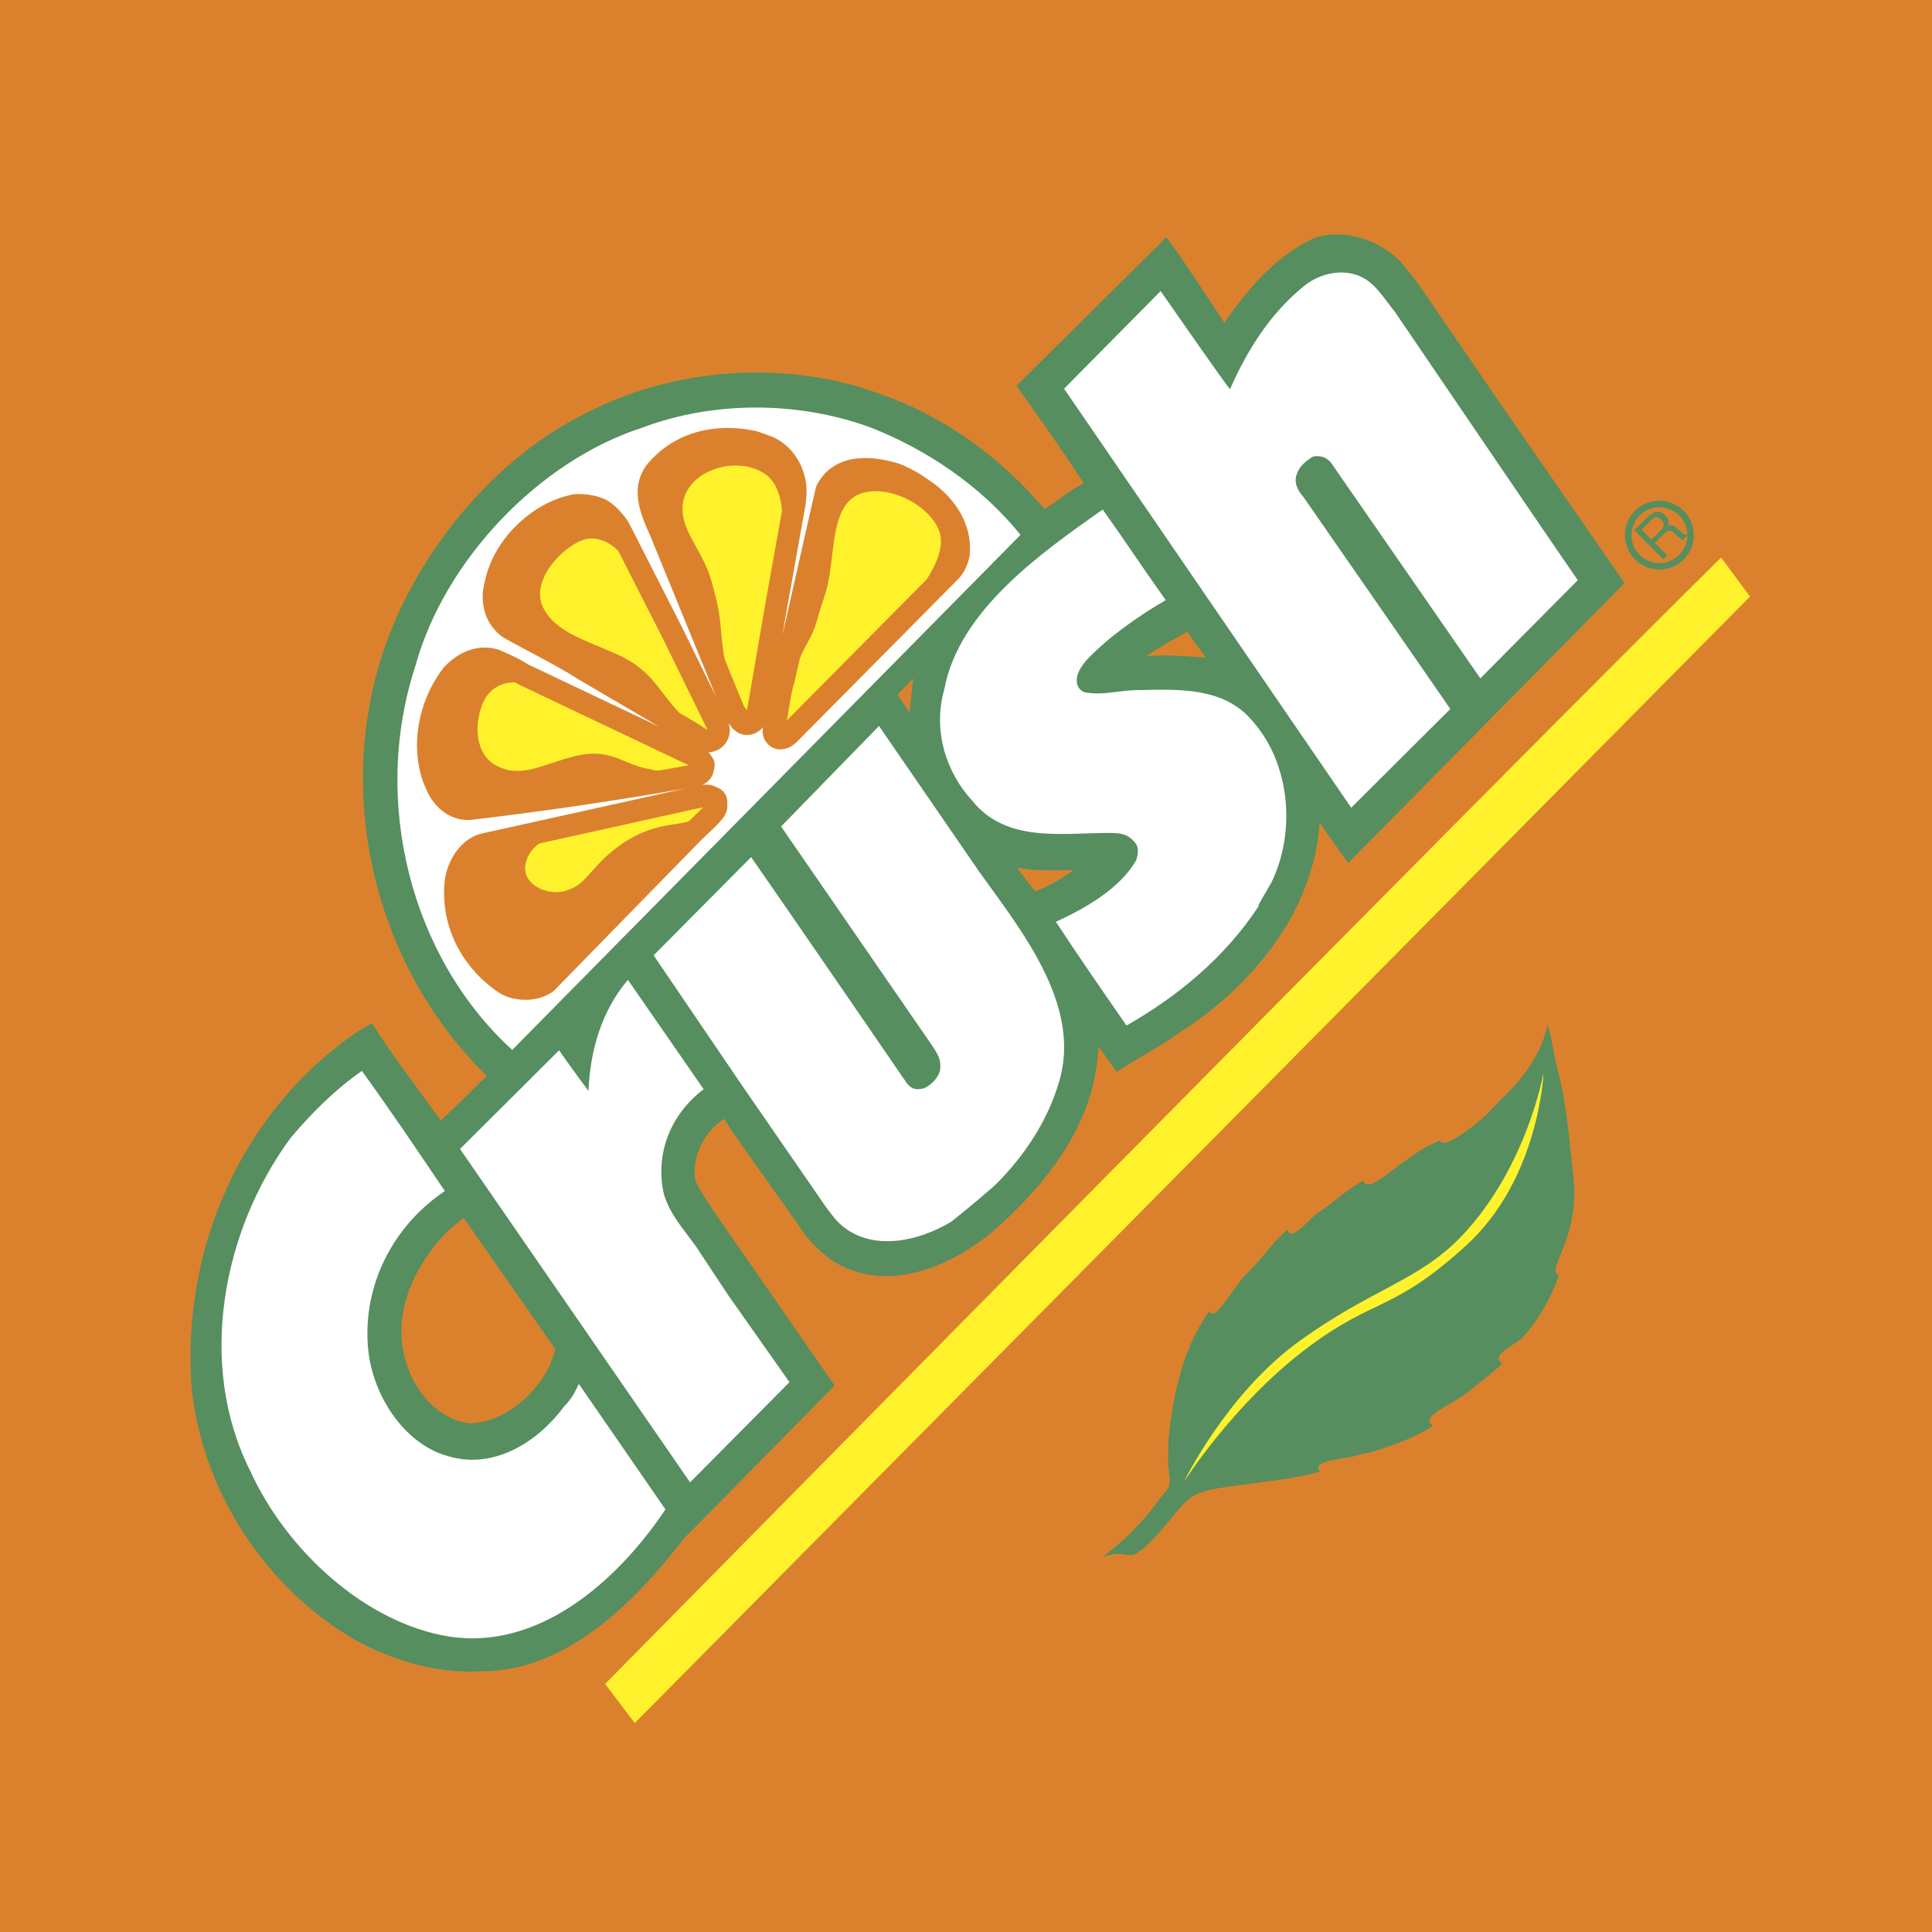
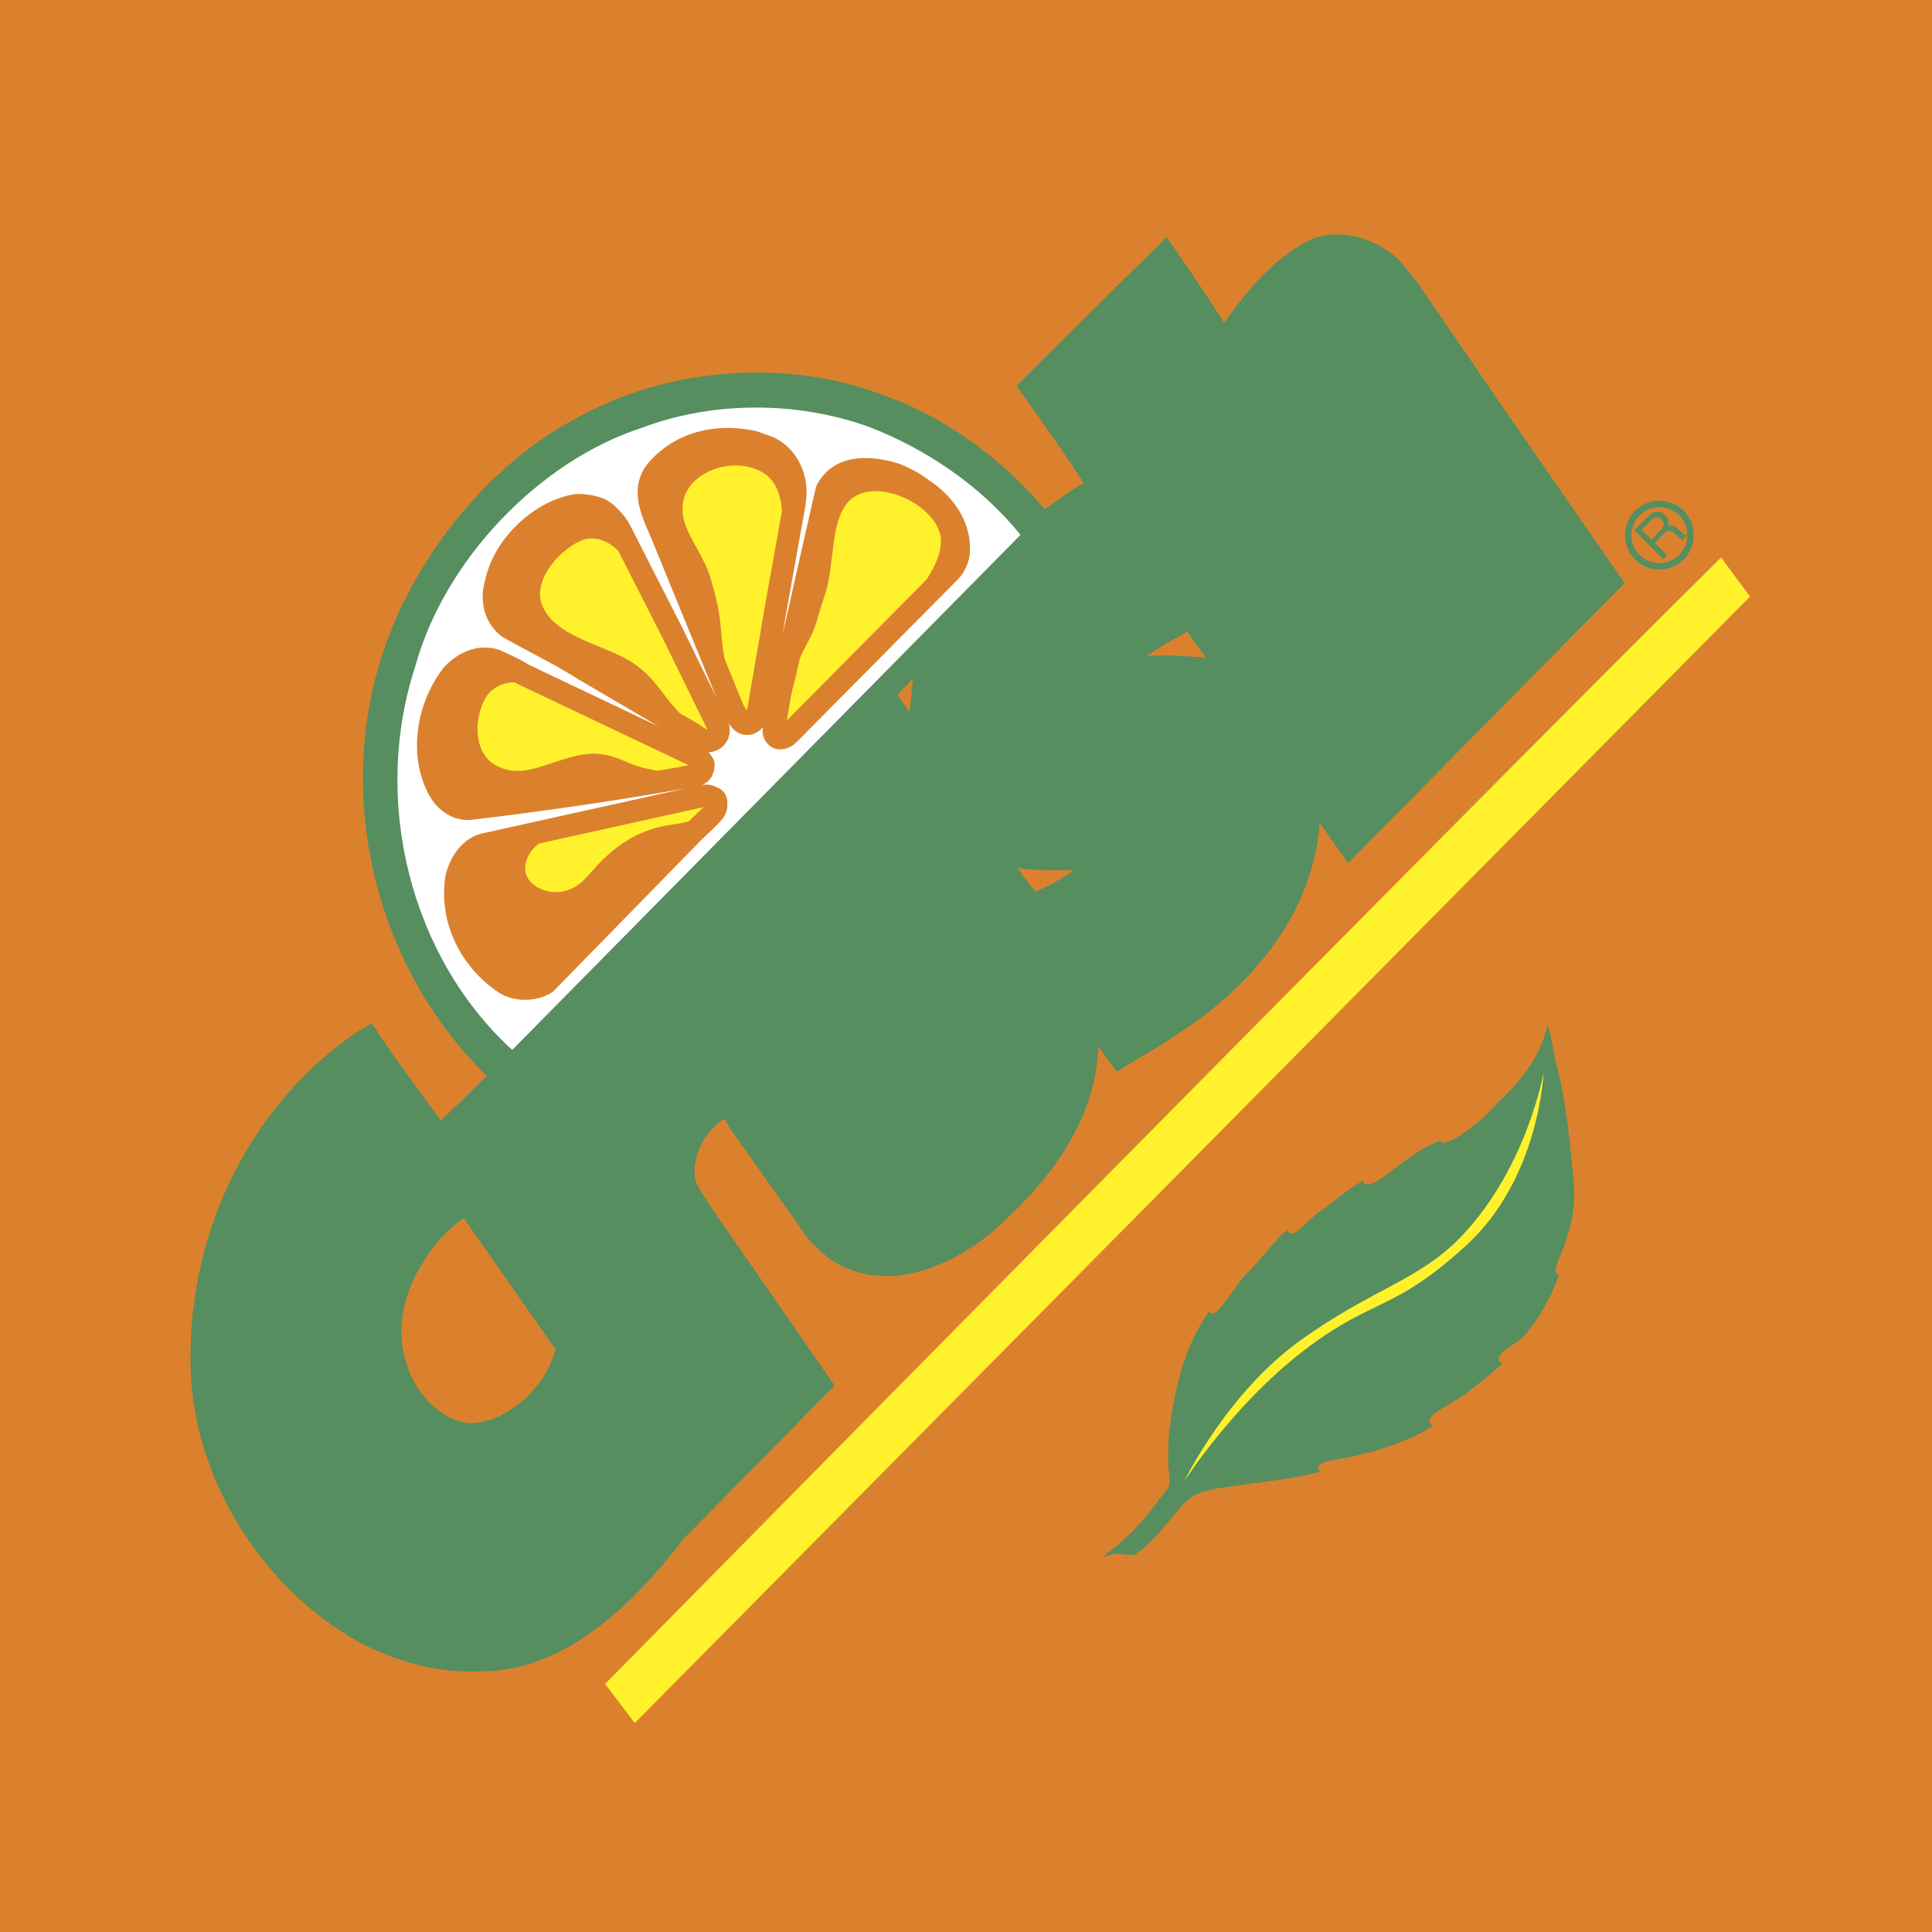
<svg xmlns="http://www.w3.org/2000/svg" width="2500" height="2500" viewBox="0 0 192.756 192.756">
  <path fill-rule="evenodd" clip-rule="evenodd" fill="#db812e" d="M0 0h192.756v192.756H0V0z" />
  <path fill-rule="evenodd" clip-rule="evenodd" fill="#db812e" d="M2.834 2.835H189.92v187.087H2.834V2.835z" />
  <path d="M93.365 162.312c-.767 3.607.362 6.129 3.924 6.129 3.561 0 5.762-2.521 6.529-6.129.736-3.469-.453-6.036-3.943-6.036-3.493 0-5.773 2.568-6.51 6.036zm3.885 0c.57-2.683 1.059-3.677 2.123-3.677 1.062 0 1.129.994.559 3.677-.623 2.938-1.217 3.77-2.143 3.77-.924 0-1.164-.832-.539-3.77zM104.006 168.163h3.748l1.598-7.516c.539-.578 1-.901 2.25-.901.531 0 .988.138 1.457.323l.807-3.793c-1.48 0-3.27.578-4.041 2.035h-.047l.375-1.758h-3.678l-2.469 11.61zM119.166 160.786c-2.535.069-6.244.972-6.906 4.094-.482 2.267.561 3.562 2.572 3.562 1.156 0 2.27-.556 3.107-1.342-.027.348-.111.74-.111 1.063h3.863c-.105-.161-.23-.555.051-1.873l1.377-6.476c.545-2.566-1.584-3.538-3.828-3.538-2.127 0-4.404.925-5.309 3.215l3.119.671c.207-.648.693-1.526 1.549-1.526.672 0 .83.671.682 1.364l-.166.786zm-.939 4.417c-.576.532-1.037.74-1.359.74-.672 0-.994-.439-.822-1.249.363-1.711 1.273-1.966 2.736-2.104l-.555 2.613zM123.424 168.163h3.746l1.805-8.487.268-.277c.322-.323.682-.485 1.074-.485.693 0 .814.416.682 1.04l-1.746 8.21h3.746l1.973-9.273c.338-1.596-.416-2.613-1.92-2.613-1.342 0-2.658.647-3.695 1.827h-.047l.33-1.55h-3.746l-2.47 11.608zM148.211 155.582c-1.109 0-2.869.88-3.283 1.527-.756-.578-1.928-.833-3.039-.833-1.896 0-4.957 1.018-5.518 3.654-.279 1.318.201 2.428 1.525 3.053l-.01.046c-1.02.231-2.498 1.087-2.738 2.221-.227 1.063.379 1.596 1.24 1.896l-.012.046c-1.102.185-2.363.786-2.629 2.035-.471 2.22 3.559 2.405 4.877 2.405 3.424 0 6.02-1.227 6.525-3.608.619-2.914-2.305-3.191-4.525-3.191-1.318 0-2.336 0-2.158-.832.049-.231.418-.556.535-.671.396.093.84.185 1.557.185 2.059 0 4.82-1.133 5.307-3.423.143-.67.18-1.387-.152-1.896.123-.139.402-.255.68-.255.531 0 .912.277 1.189.602l.629-2.961zm-8.731 12.026c.693 0 2.568 0 2.342 1.063-.217 1.018-1.904 1.018-2.783 1.018-.74 0-2.461-.069-2.26-1.018.227-1.063 2.17-1.063 2.701-1.063zm2.055-9.667c.973 0 1.107.995.916 1.896-.201.948-.705 2.012-1.746 2.012-.971 0-1.057-1.017-.879-1.85.188-.878.668-2.058 1.709-2.058zM156.723 163.191l.168-.786c.645-3.029.053-6.129-3.555-6.129-3.445 0-5.746 2.775-6.445 6.06-.684 3.215.322 6.105 3.906 6.105 3.33 0 5.047-2.637 5.322-3.169l-2.324-.925c-.434.948-1.334 1.596-2.236 1.596-1.48 0-1.318-1.734-1.104-2.752h6.268zm-5.795-2.22c.23-1.087.82-2.335 1.885-2.335 1.295 0 1.121 1.248.914 2.335h-2.799z" fill-rule="evenodd" clip-rule="evenodd" fill="#fff" fill-opacity="0" />
  <path d="M115.252 153.346c-.611.651-1.24 1.272-1.816 1.591-.018.063-.143.102-.205.14-.387.231-1.342-.145-2.066-.027-.357.056-.752.206-1.059.246.551-.516 1.176-.947 1.748-1.456a25.78 25.78 0 0 0 3.947-4.449c.236-.339.707-.722.824-1.133.199-.691-.088-1.656-.084-2.446.004-.986 0-1.879.105-2.805.543-4.805 1.672-8.979 4.041-12.227.418 1.338 2.42-2.464 3.68-3.686 1.467-1.421 2.527-3.096 4.104-4.438.252 1.428 2.184-1.111 3.068-1.685 1.578-1.025 2.709-2.227 4.465-3.165.334 1.254 2.777-1.011 3.799-1.716 1.643-1.134 2.061-1.552 3.906-2.305.334 1.004 3.418-1.569 3.926-1.985.852-.701 1.553-1.559 2.332-2.314 1.984-1.923 3.75-4.203 4.441-7.237.436 1.289.557 2.812.941 4.236.916 3.368 1.238 7.229 1.639 11.114.615 5.982-2.812 9.161-1.475 9.579-.125.648-1.422 3.937-3.613 6.266-.68.722-3.334 1.774-1.996 2.61-.709.656-2.555 2.144-3.596 2.942-1.512 1.162-4.779 2.416-3.344 3.245-1.582 1.115-3.842 1.902-5.93 2.566-.518.164-1.033.194-1.523.364-1.297.445-4.865.512-3.801 1.643-2.201.665-4.932.923-7.523 1.301-1.707.246-3.229.35-4.584.88-1.066.416-1.586 1.119-2.236 1.877-.443.519-1.018 1.237-1.637 1.938l-.478.536z" fill-rule="evenodd" clip-rule="evenodd" fill="#568e5f" />
  <path d="M118.135 147.82s4.219-8.765 11.547-14.047c7.326-5.281 11.965-6.001 16.254-10.563 6.428-6.836 8.062-16.173 8.062-16.173s-.408 10.564-7.734 17.236c-7.406 6.744-9.174 5.118-16.092 10.4-7.17 5.475-12.037 13.147-12.037 13.147z" fill-rule="evenodd" clip-rule="evenodd" fill="#fff22d" />
  <path d="M86.762 42.599c5.542 2.161 11.031 5.783 15.023 10.74l-50.712 51.385c-10.125-9.247-14.069-24.801-9.67-38.27 2.923-10.658 12.424-20.502 22.586-23.792 7.02-2.662 15.47-2.722 22.773-.063z" fill-rule="evenodd" clip-rule="evenodd" fill="#db812e" />
  <path d="M59.919 50.774c.852.398 1.722 1.496 2.008 2.017l5.378 10.568c1.492 3.078 2.938 5.991 4.431 9.068.137.491.064.864-.232 1.194-.756.705-1.49.098-2.312-.45l-10.84-6.365c-2.482-1.567-4.963-2.746-7.475-4.163-1.422-1.051-1.774-2.822-1.32-4.36.754-3.879 4.432-7.268 8.036-7.884-.001 0 1.176-.08 2.326.375zM49.478 65.856c.926.413 1.927.839 2.75 1.386l17.363 8.253c.418.236.464.4.705.756-.042.611-.189.97-.754 1.092l-1.846.338a378.723 378.723 0 0 1-20.478 2.987c-1.519.247-2.866-.789-3.515-2.231-1.703-3.583-.818-8.134 1.55-11.157 1.067-1.109 2.538-1.907 4.225-1.424zM76.758 44.603c1.419.663 2.605 2.132 2.673 3.771l-.288 1.879-1.599 10.219-1.763 10.264c-.145.747-.321 1.254-.901 1.451-.491.137-.82-.16-1.061-.516l-.481-.713-7.295-17.832c-.8-1.859-2.095-4.356-.317-6.333 2.474-2.771 6.092-3.461 9.583-2.705l1.449.515zM48.488 84.168l21.601-4.782c.551-.048.625-.033 1.044.203.224.044.329.296.286.52.093.716-.174.896-2.265 2.89L54.465 98.027c-1.248.842-3.082.717-4.113.052-3.425-2.291-5.444-6.245-4.871-10.393.29-1.491 1.324-3.226 3.007-3.518zM89.396 47.291a11.84 11.84 0 0 1 2.795 1.55c1.854 1.212 3.61 3.334 3.579 5.883.064.864-.213 1.895-.823 2.241L79.25 72.805c-.518.673-.786.854-1.248.841-.402.077-.777-.383-.69-.831.537-2.76.533-3.536.972-4.999 1.442-6.224 2.838-12.61 4.295-18.908 1.372-2.676 4.623-2.276 6.817-1.617z" fill-rule="evenodd" clip-rule="evenodd" fill="#fff22d" />
-   <path d="M96.146 40.025l20.928-20.396c1.43 2.601 2.852 3.71 5.467 7.78 2.535-5.082 4.582-4.452 6.947-5.076 2.91.565 5.682.64 9.102 1.77l4.84 1.792 7.842 11.435 7.564 10.597 14.152 2.06 6.748 8.981-112.54 114.159-6.938-1.35-3.372-3.365c-5.166.867-13.43-.21-13.43-.21-5.595-1.088-7.033-2.451-10.065-3.583-8.617-3.068-15.756-14.134-17.051-24.993-1.748-14.509 4.475-31.747 16.911-39.687l1.438-.971 2.566-2.18c-2.715-6.241-5.358-18.479-2.323-30.509 2.681-11.402 10.914-21.493 21.063-27.107 7.995-4.485 21.176-6.182 31.494-2.705 0 0 2.65.606 4.312 1.105l4.345 2.453z" fill-rule="evenodd" clip-rule="evenodd" fill="#db812e" stroke="#db812e" stroke-width="1.088" stroke-miterlimit="2.613" />
+   <path d="M96.146 40.025l20.928-20.396c1.43 2.601 2.852 3.71 5.467 7.78 2.535-5.082 4.582-4.452 6.947-5.076 2.91.565 5.682.64 9.102 1.77l4.84 1.792 7.842 11.435 7.564 10.597 14.152 2.06 6.748 8.981-112.54 114.159-6.938-1.35-3.372-3.365c-5.166.867-13.43-.21-13.43-.21-5.595-1.088-7.033-2.451-10.065-3.583-8.617-3.068-15.756-14.134-17.051-24.993-1.748-14.509 4.475-31.747 16.911-39.687l1.438-.971 2.566-2.18c-2.715-6.241-5.358-18.479-2.323-30.509 2.681-11.402 10.914-21.493 21.063-27.107 7.995-4.485 21.176-6.182 31.494-2.705 0 0 2.65.606 4.312 1.105z" fill-rule="evenodd" clip-rule="evenodd" fill="#db812e" stroke="#db812e" stroke-width="1.088" stroke-miterlimit="2.613" />
  <path d="M87.863 39.328c6.167 2.128 11.881 6.181 16.352 11.463 1.412-.887 2.539-1.906 3.906-2.57-2.135-3.357-4.521-6.608-6.699-9.742l14.959-14.822c2.012 2.791 3.92 5.717 5.768 8.554 2.381-3.486 5.359-6.856 9.002-8.47 2.977-.97 6.395.159 8.598 2.368l1.621 2.018 8.203 11.97 12.512 18.072-27.572 27.933c-1.096-1.529-1.832-2.524-2.854-4.039-.576 8.946-6.826 16.402-13.986 20.973-2.064 1.457-4.219 2.587-6.254 3.895-.855-1.173-1.832-2.524-1.832-2.524-.271 7.768-5.35 13.98-10.838 18.721-4.304 3.422-10.179 5.764-15.277 2.914-1.391-.812-2.949-2.354-3.821-3.839l-6.623-9.34-.767-1.233c-1.931 1.173-3.17 3.564-2.934 5.934.273.982 1.264 2.259 1.971 3.402l11.972 17.271-15.046 15.271c-4.973 6.466-11.881 13.33-20.303 13.241-4.455.218-8.546-1.042-12.268-3.005-8.925-5.063-15.476-14.776-16.531-25.279-1.043-13.752 4.918-27.69 16.68-35.625l1.308-.752c2.135 3.357 3.996 5.732 6.864 9.696 1.883-1.725 2.951-2.833 4.582-4.452C38.337 97.371 33.827 81.939 37.447 67.7c2.714-10.777 10.914-21.494 20.932-26.437 8.707-4.58 20.104-5.461 29.484-1.935z" fill-rule="evenodd" clip-rule="evenodd" fill="#568e5f" />
-   <path d="M36.105 106.846c2.869 3.965 5.573 7.975 8.277 11.984-5.435 3.666-8.338 9.838-7.619 16.095.576 4.603 3.762 9.325 8.12 10.404 4.329 1.229 8.697-1.329 11.435-5.055.667-.645 1.036-1.348 1.434-2.199l8.638 12.519c-4.909 7.33-12.712 14.021-21.513 12.696-8.414-1.325-16.293-8.587-19.928-16.571-5.303-10.554-2.782-23.923 4.054-33.201 2.205-2.591 4.414-4.793 7.102-6.672zM122.721 38.826c1.664-3.78 3.939-7.519 7.428-10.325 1.559-1.246 3.91-1.795 5.809-.807 1.404.738 2.203 2.209 3.207 3.411 0 0 18 26.494 18.254 26.775l-9.725 9.801-14.932-21.562c-.51-.564-1.105-.68-1.746-.572-.789.467-1.529 1.097-1.719 2.066-.131.671.201 1.355.711 1.919 0 0 13.73 19.78 14.691 21.206l-9.889 9.846-28.648-41.804 9.635-9.741c0 .002 6.775 9.758 6.924 9.787zM110.014 50.834c2.191 3.059 3.74 5.45 6.293 9.043-2.703 1.565-5.66 3.623-7.896 5.975-.607.734-1.141 1.482-.941 2.45.152.416.48.712.779.771 1.865.362 3.695-.288 5.617-.224 3.891-.096 8.332-.239 11.092 3.085 3.748 4.213 4.367 10.992 1.904 16.087l-1.283 2.228-.045.224c-3.4 5.146-8.09 8.957-13.141 11.846-2.359-3.4-4.777-6.89-7.047-10.351 2.975-1.357 6.377-3.329 8-6.11.191-.583.322-1.253-.053-1.713-.797-1.084-1.734-1.035-2.973-1.042-4.574.04-10.01.918-13.311-3.207-2.624-2.833-3.973-7.044-2.788-11.149 1.463-7.923 9.869-13.722 15.793-17.913zM55.783 104.787c.902 1.337 2.929 4.054 2.929 4.054.172-4.07 1.328-8.026 3.935-11.081l7.556 10.914c-3.266 2.463-4.884 6.406-3.968 10.455.607 2.054 1.957 3.478 3.233 5.274l3.231 4.886 6.068 8.612-9.917 9.996-22.953-33.264 9.886-9.846zM74.936 85.515c3.395 4.841 15.518 22.528 15.518 22.528.556.728 1.032.665 1.673.557.669-.257 1.425-.961 1.659-1.768.1-.91.023-1.312-.818-2.559L77.93 82.458l9.768-10.024 9.96 14.479c4.01 5.658 10.416 13.329 7.969 21.137-1.127 3.808-3.42 7.233-6.117 9.96-.207.27-3.353 2.91-4.629 3.9-3.328 1.986-7.675 2.844-10.639.564-.748-.532-1.289-1.334-1.844-2.062l-8.457-12.251-8.729-12.846 9.724-9.8z" fill-rule="evenodd" clip-rule="evenodd" fill="#fff" />
  <path fill-rule="evenodd" clip-rule="evenodd" fill="#db812e" d="M90.747 71.091l-1.203-1.782 1.557-1.634-.354 3.416zM46.26 121.518l9.147 13.082c-.116.598-.367 1.091-.543 1.599-1.444 3.048-4.768 5.809-8.017 5.796-2.968-.267-5.502-3.159-6.277-5.942-1.575-4.642.59-9.409 3.643-12.764.592-.66 2.047-1.771 2.047-1.771zM118.484 63.011c.453.862 1.156 1.619 1.818 2.599-1.908-.139-4.041-.321-5.934-.146 1.427-.963 2.646-1.655 4.116-2.453zM107.121 86.817c-1.172.856-2.732 1.714-3.818 2.122-.885-1.024-1.365-1.737-1.787-2.36 1.865.362 3.906.217 5.605.238z" />
  <path d="M174.598 59.518L63.329 171.91l-2.957-3.904s92.203-93.568 111.343-112.378l2.883 3.89z" fill-rule="evenodd" clip-rule="evenodd" fill="#fff22d" />
  <path d="M165.098 54.173l.949-.949c.467-.468.795-.238 1.033 0 .109.109.561.537.795.658l.48-.48-.064-.064c-.189.052-.271.012-.436-.146l-.551-.5c-.42-.387-.656-.294-.891-.198.076-.294.137-.67-.291-1.098-.615-.613-1.256-.303-1.732.174l-1.34 1.34 2.898 2.898.393-.392-1.243-1.243zm-1.321-1.319l.977-.977c.193-.194.557-.484 1.006-.036.428.428.197.803-.09 1.089l-.908.909-.985-.985z" fill-rule="evenodd" clip-rule="evenodd" fill="#568e5f" />
  <path d="M163.359 55.59a3.106 3.106 0 1 1 4.394-4.396 3.107 3.107 0 1 1-4.394 4.396m0 0" fill="none" stroke="#568e5f" stroke-width=".648" stroke-miterlimit="2.613" />
  <path d="M86.792 42.625c5.542 2.161 11.031 5.783 15.023 10.74 0 0-50.52 51.189-50.712 51.385-10.125-9.246-14.069-24.801-9.671-38.27 2.924-10.658 12.425-20.502 22.586-23.792 7.02-2.661 15.471-2.721 22.774-.063z" fill-rule="evenodd" clip-rule="evenodd" fill="#fff" />
  <path d="M59.813 50.775c.852.398 1.722 1.496 2.008 2.016L67.2 63.36c1.492 3.077 2.938 5.991 4.431 9.068.137.491.064.864-.232 1.194-.756.705-1.49.098-2.313-.449l-10.84-6.366c-2.483-1.567-4.963-2.746-7.475-4.163-1.422-1.05-1.774-2.822-1.321-4.36.754-3.879 4.433-7.269 8.036-7.884 0 0 1.177-.081 2.327.375zM49.372 65.856c.926.412 1.927.839 2.75 1.386l17.364 8.253c.418.236.464.4.705.756-.042.611-.189.97-.754 1.092l-1.847.338a379.75 379.75 0 0 1-20.478 2.988c-1.519.246-2.866-.79-3.515-2.232-1.703-3.583-.819-8.134 1.55-11.158 1.067-1.107 2.538-1.905 4.225-1.423zM76.652 44.603c1.42.663 2.399 1.99 2.674 3.771.113.731-.06 1.895-.06 1.895l-1.828 10.204-1.763 10.265c-.145.746-.321 1.253-.901 1.451-.491.137-.821-.16-1.061-.516l-.481-.713-7.295-17.832c-.8-1.859-2.095-4.356-.317-6.333 2.474-2.771 6.092-3.461 9.584-2.705l1.448.513zM48.517 84.194l21.601-4.782c.551-.048.626-.034 1.045.203.224.043.329.296.286.52.093.715-.174.896-2.265 2.889l-14.69 15.03c-1.248.842-3.082.718-4.114.053-3.425-2.292-5.443-6.246-4.87-10.393.29-1.492 1.324-3.227 3.007-3.52zM89.291 47.292c.866.323 1.987.928 2.795 1.55 1.854 1.212 3.61 3.334 3.579 5.883.064.864-.402 1.793-.822 2.241L79.145 72.805c-.407.418-.786.854-1.248.842-.402.077-.777-.383-.69-.831.537-2.76.532-3.535.972-4.998 1.442-6.224 2.838-12.611 4.295-18.909 1.371-2.676 4.622-2.276 6.817-1.617z" fill-rule="evenodd" clip-rule="evenodd" fill="#fff22d" stroke="#db812e" stroke-width="2.213" stroke-linejoin="round" stroke-miterlimit="2.613" />
  <path d="M57.696 82.793c-1.13.084-10.371.841-11.458 3.309-1.52 3.45-.025 7.936 2.469 10.444 1.54 1.548 2.881 3.022 5.664 1.303 3.021-1.867 5.867-5.963 8.114-8.184s8.76-9.206 8.399-9.276c-1.083 1.408-1.7 1.56-4.002 1.908-2.343.354-4.656 1.331-7.037 3.771-1.45 1.486-1.83 2.406-3.609 2.854-1.67.421-4.135-.661-3.815-2.631.518-3.185 5.41-3.472 5.275-3.498zM54.828 69.172c-.942-.629-5.318-4.254-7.693-2.979-3.321 1.783-4.905 6.238-4.484 9.751.26 2.167.409 4.155 3.66 4.513 3.53.388 8.295-1.087 11.433-1.454 3.138-.366 11.274-1.824 11.033-2.102-1.721.443-1.967.214-4.255-.22s-3.685-2.069-7.002-1.279-5.369 2.276-7.888 1.044c-2.929-1.433-2.139-6.108-.674-7.464 2.37-2.191 5.96.294 5.87.19zM63.867 58.208c.117-1.37-1.963-7.094-4.62-7.552-3.714-.64-7.281 2.277-9.112 5.304-1.13 1.868-2.236 3.527.105 5.811 2.543 2.479 7.206 4.25 9.904 5.894 2.698 1.643 10.537 6.041 10.518 5.674-1.629-.71-1.906-1.091-3.441-2.842-1.536-1.75-2.419-3.737-5.52-5.156-3.1-1.42-6.297-2.227-7.523-4.749-1.426-2.933 2.606-6.691 4.595-6.856 3.216-.268 5.102 4.61 5.094 4.472zM77.829 54.611c.346-1.079 2.434-6.547.554-8.479-2.629-2.701-6.885-2.685-10.146-1.312-2.013.848-3.882 1.539-3.33 4.763.599 3.5 2.84 7.48 4.057 10.396 1.217 2.916 4.071 9.593 4.271 9.285-.583-1.551-1.015-3.331-1.229-5.649s-.234-2.738-1-5.565c-.892-3.292-3.336-5.227-2.846-7.987.57-3.211 5.45-4.694 8.208-2.742 2.632 1.863 1.385 7.405 1.461 7.29zM90.213 60.693c.701-1.113 5.821-4.017 5.342-6.669-.669-3.709-4.434-6.111-7.905-6.796-2.142-.422-4.079-.895-5.424 2.086-1.46 3.237-1.828 7.79-2.449 10.887-.621 3.097-1.91 10.526-1.572 10.382.478-1.947 1.144-4.228 2.263-6.27s.841-2.04 1.787-4.812c1.101-3.228.502-7.495 2.453-9.51 2.269-2.343 7.801-.176 8.995 2.985 1.14 3.02-3.616 7.771-3.49 7.717z" fill-rule="evenodd" clip-rule="evenodd" fill="#db812e" />
</svg>